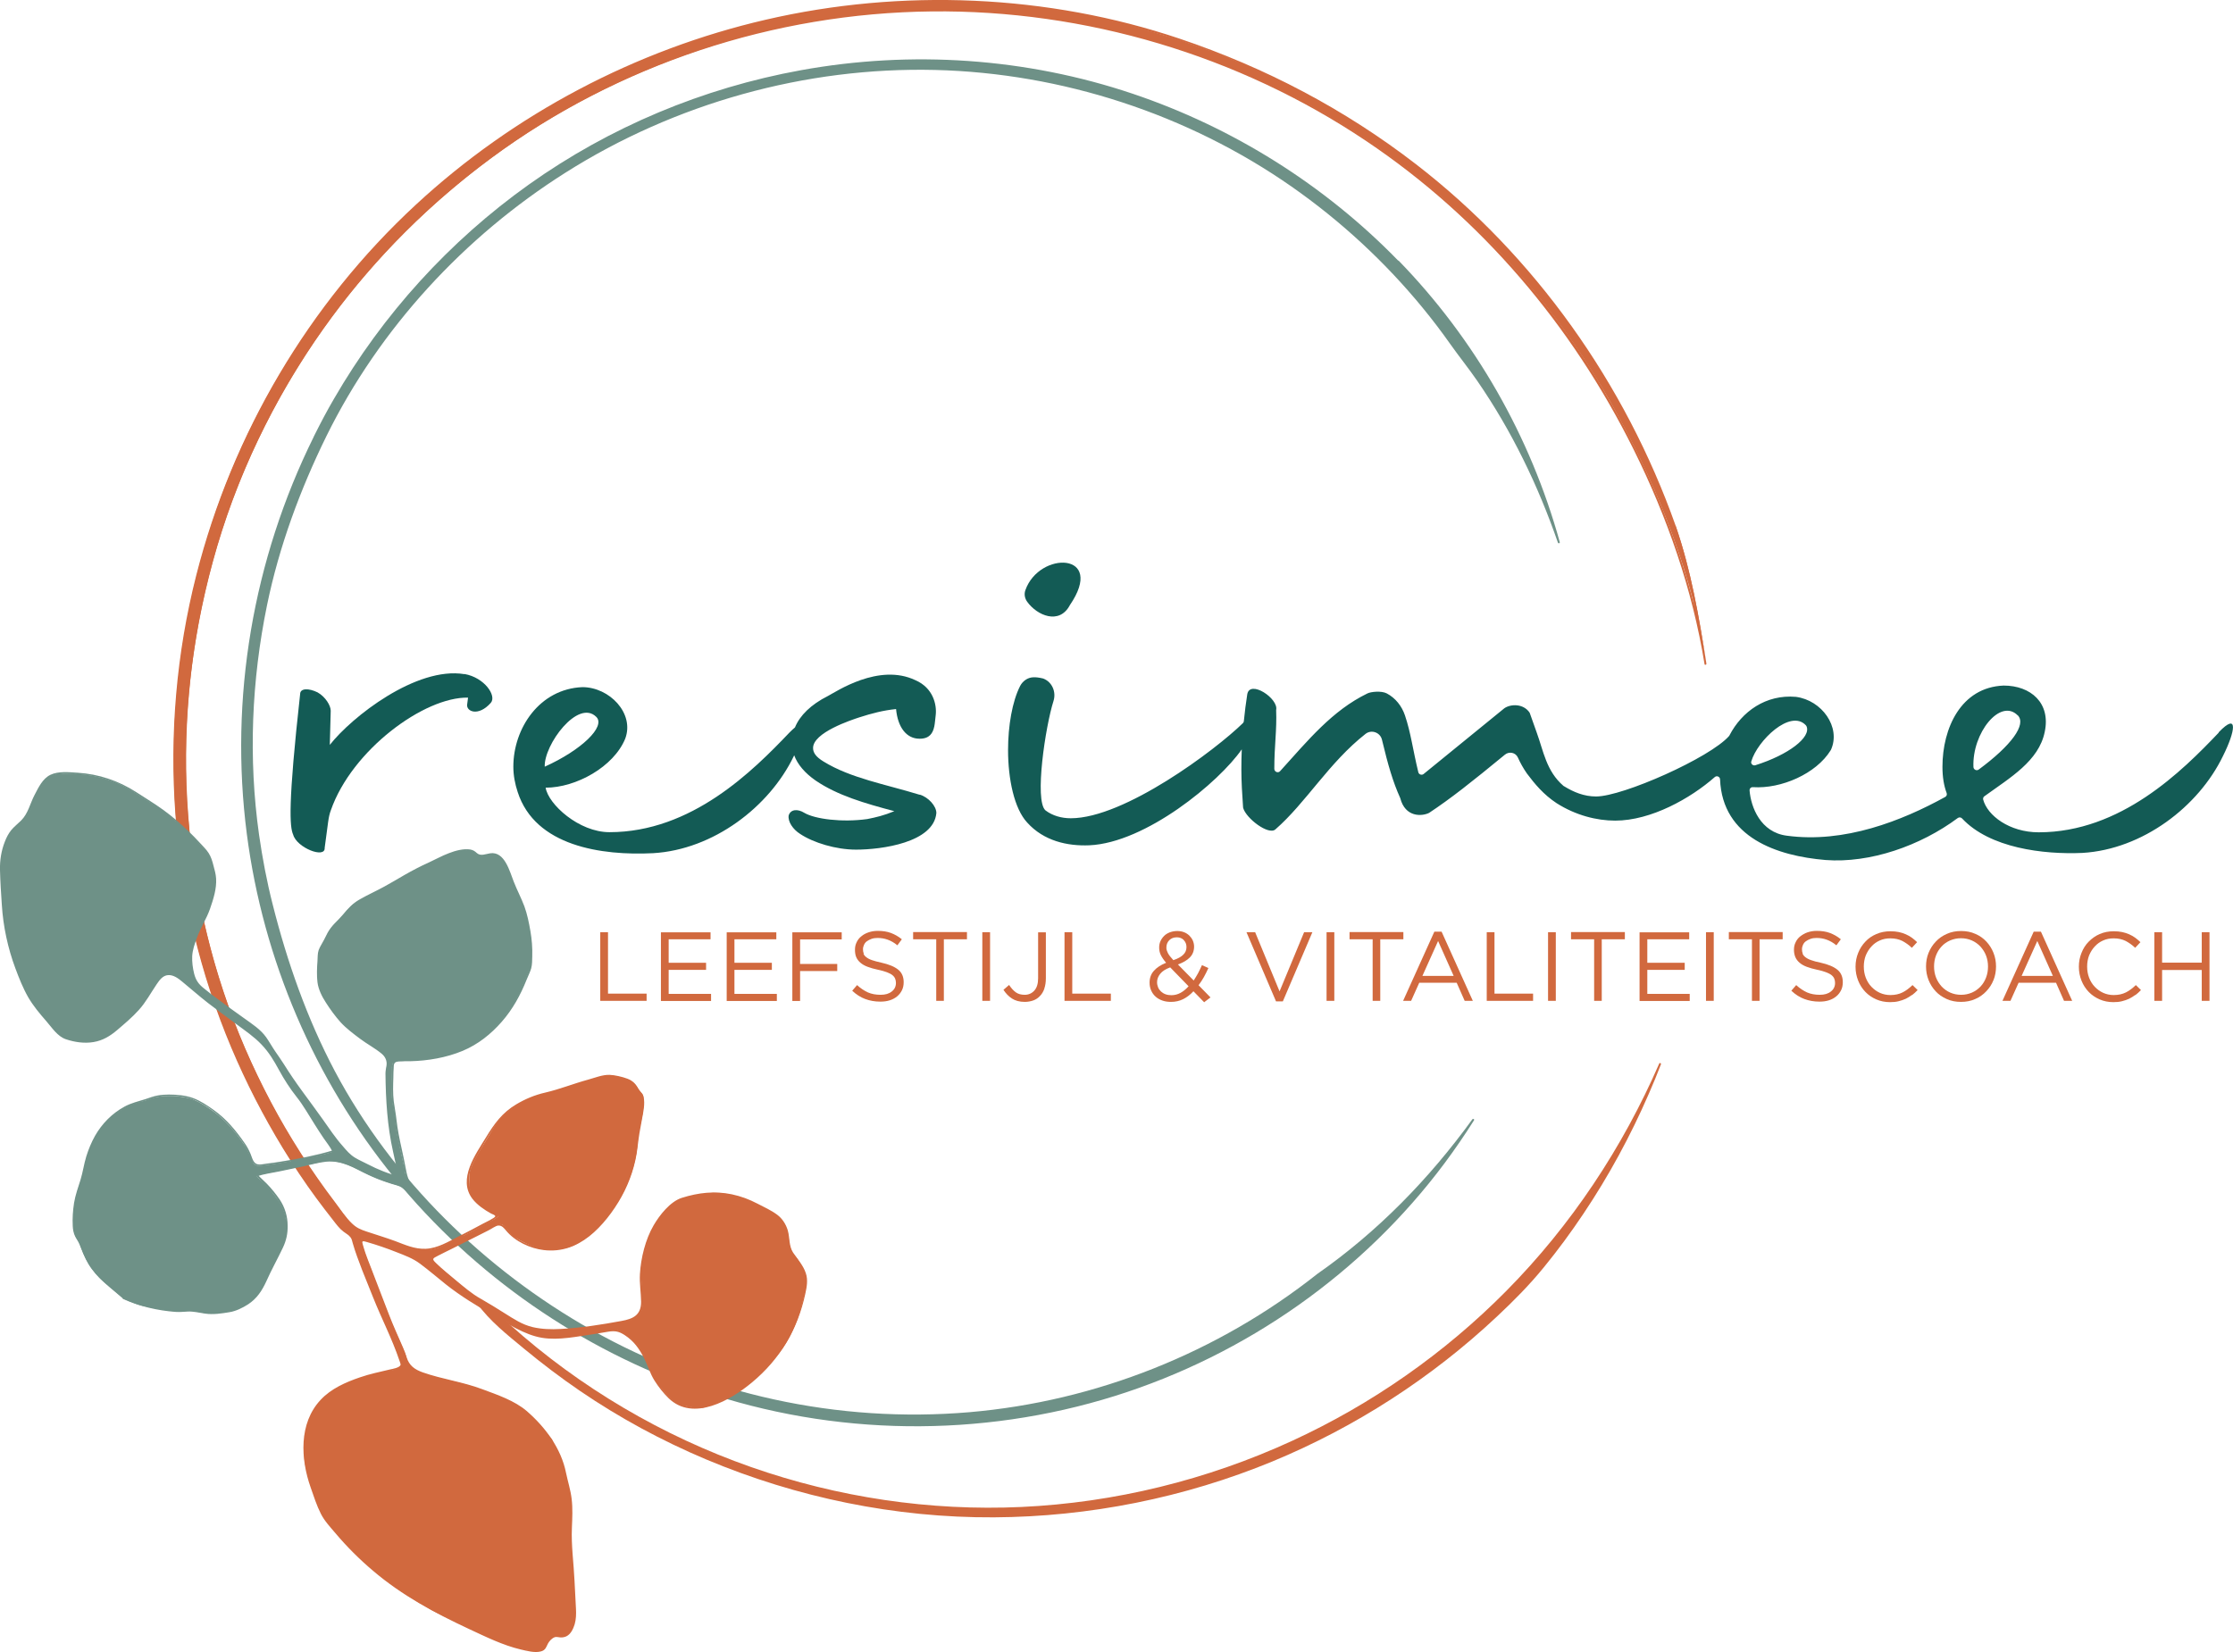
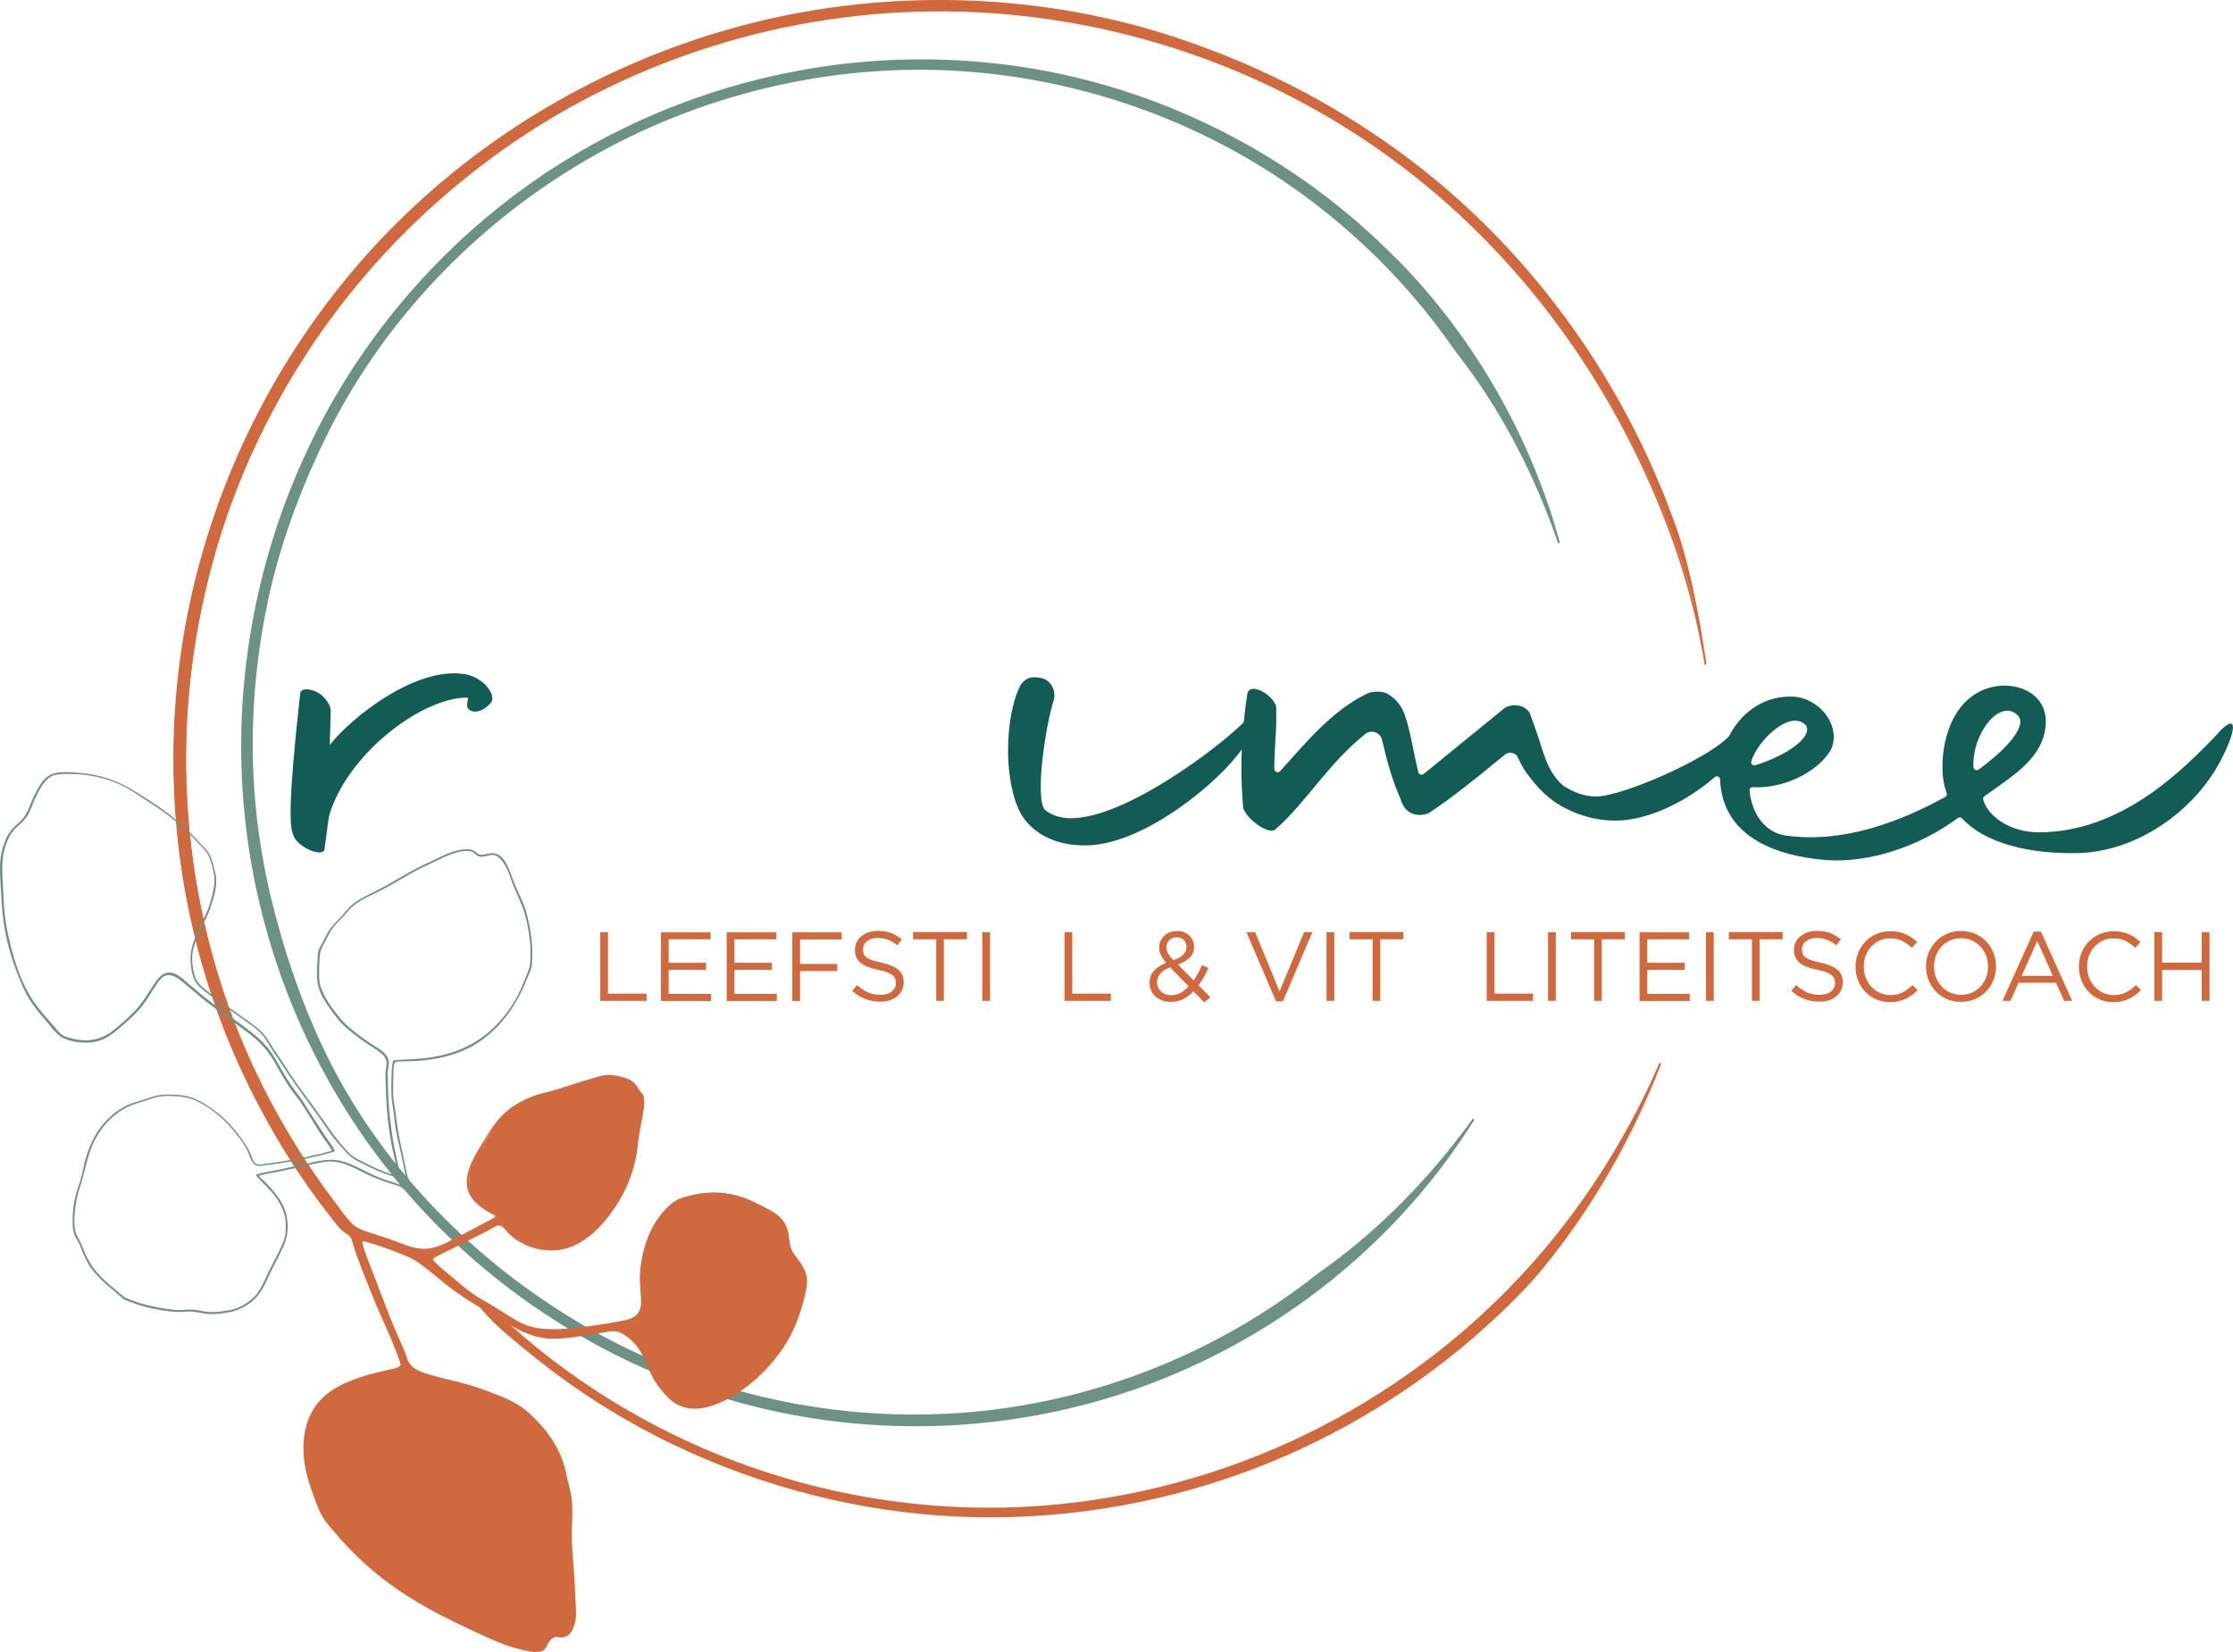
<svg xmlns="http://www.w3.org/2000/svg" id="Laag_1" data-name="Laag 1" viewBox="0 0 170.08 125.86">
  <defs>
    <style>
      .cls-1 {
        fill: #6e9187;
      }

      .cls-1, .cls-2, .cls-3 {
        stroke-width: 0px;
      }

      .cls-2 {
        fill: #135b55;
      }

      .cls-3 {
        fill: #d1693e;
      }
    </style>
  </defs>
  <path class="cls-1" d="M106.5,19.86c-5.61-5.77-12.6-10.15-20.23-12.72-8.11-2.73-16.85-3.32-25.27-1.79-7.45,1.35-14.55,4.32-20.72,8.71-6.04,4.3-11.13,9.9-14.84,16.32-.52.89-1,1.8-1.46,2.72,0,0,0,0,0,0l-.09.18s0,0,0,.01c-4.62,9.34-6.43,19.91-5.09,30.25,1.24,9.56,5.14,18.7,11.23,26.18,6.06,7.45,14.23,13.1,23.31,16.22,10.16,3.49,21.34,3.62,31.59.41,9.97-3.13,18.87-9.37,25.12-17.76.78-1.05,1.52-2.13,2.22-3.24.05-.08-.07-.15-.13-.07-3.28,4.53-7.22,8.57-11.8,11.77,0,0,0,0,0,0,0,0,0,0,0,0-7.58,6.01-16.87,9.71-26.51,10.54-10,.85-20.05-1.35-28.79-6.28-8.1-4.57-15.17-11.47-19.54-19.71-2.11-3.99-3.63-8.32-4.73-12.69-.45-1.76-.78-3.52-1.04-5.32-.82-5.81-.57-11.75.61-17.49.92-4.47,2.52-8.8,4.53-12.89,4.04-8.19,10.49-15.18,18.19-20.05,8.35-5.29,18.28-8.07,28.17-7.83,9.65.24,19.23,3.36,27.15,8.89,3.72,2.6,7.09,5.71,9.97,9.22.74.9,1.44,1.82,2.11,2.77.67.95,1.4,1.85,2.06,2.81,1.31,1.9,2.48,3.91,3.5,5.98,1.02,2.06,1.89,4.18,2.64,6.34.03.09.17.05.14-.04-2.22-8.05-6.46-15.47-12.29-21.46Z" />
  <path class="cls-3" d="M126.39,81c-2.8,6.44-6.72,12.36-11.67,17.36-4.69,4.74-10.24,8.62-16.3,11.41-6.47,2.98-13.51,4.71-20.62,5.04-6.98.32-14-.73-20.59-3.04-6.76-2.37-13.03-6.06-18.36-10.84-.55-.5-1.07-1.12-1.71-1.52-.23-.12-.47-.18-.73-.22-.06,0-.12.05-.08.11.98,1.35,2.29,2.38,3.57,3.44,1.38,1.14,2.8,2.22,4.28,3.23,3.02,2.06,6.24,3.8,9.61,5.22,6.93,2.91,14.39,4.45,21.91,4.41,7.26-.04,14.51-1.49,21.22-4.26,6.31-2.61,12.13-6.37,17.11-11.05,1.26-1.18,2.47-2.4,3.56-3.74,1.07-1.31,2.08-2.68,3.02-4.09,1.93-2.88,3.59-5.94,4.97-9.12.33-.75.64-1.5.93-2.26.03-.08-.1-.13-.13-.06Z" />
  <g>
    <path class="cls-3" d="M127.55,40.05c-2.35-6.69-5.89-12.93-10.39-18.37-1.66-2.06-3.52-3.96-5.44-5.78-.98-.89-1.96-1.78-3-2.59-1.01-.85-2.1-1.61-3.16-2.4-2.18-1.49-4.41-2.92-6.77-4.11l-.88-.46c-.29-.14-.6-.28-.9-.42l-1.79-.83-1.83-.75-.92-.37-.93-.33-1.86-.65-1.89-.56c-1.25-.4-2.54-.66-3.82-.97-2.56-.53-5.15-.96-7.77-1.15-5.23-.46-10.5-.13-15.63.8-13.68,2.59-26.25,10.14-34.77,20.91-4.27,5.36-7.58,11.46-9.68,17.92-.78,2.44-1.45,4.9-1.89,7.42-.5,2.5-.75,5.05-.92,7.58-.24,5.09.14,10.18,1.25,15.07,1.05,4.9,2.8,9.57,5.01,13.89,1.14,2.14,2.35,4.23,3.73,6.17.65.99,1.4,1.92,2.11,2.86.18.24.36.46.55.68l.82.61c.09.3.17.6.27.91.16.56.39,1.08.6,1.63l.16.41.24.61c.08.21.16.42.25.62.06.14.12.28.18.42l.16.42.09.21c.09.21.18.42.28.63.14.29.28.59.4.89.06.15.12.29.19.44.15.37.3.75.45,1.12l.24.62.19.47.02.04v.02s.04.09.05.14l.02.06c.01.07.03.14.05.23-.16.07-.29.12-.44.18-.14.06-.28.1-.44.13-.87.15-1.71.39-2.54.68-.85.31-1.66.68-2.33,1.24-1.15.94-1.61,2.33-1.7,3.9-.11,1.66.66,3.36,1.34,5.07.07.16.2.31.3.47,1.82,2.4,4.13,4.49,6.81,6.14.56.35,1.14.69,1.73.99,1.11.54,2.22,1.06,3.33,1.58,1.31.58,2.6,1.17,4,1.29.51.05.83-.04.95-.42.03-.1.08-.2.11-.3.08-.3.33-.43.72-.38.7.1.94-.21,1.14-.65.14-.31.2-.64.21-.98v-.19c0-.09,0-.18,0-.27,0-.06-.01-.12-.01-.19-.01-.11-.02-.22-.03-.33-.03-.32-.06-.65-.05-.97,0-.28-.01-.57-.03-.86-.01-.14-.02-.28-.03-.43-.06-.65-.13-1.3-.17-1.94v-.22c-.03-.46,0-.92.02-1.37.05-1.08.08-2.18-.27-3.21-.02-.06-.04-.12-.06-.18-.04-.15-.07-.31-.09-.46-.04-.26-.09-.51-.18-.76-.1-.27-.22-.54-.34-.81l-.09-.2c-.09-.2-.19-.4-.28-.6-.07-.16-.1-.36-.22-.48l-.16-.18-.33-.35c-.28-.29-.55-.6-.81-.9l-.15-.17c-.08-.09-.16-.17-.24-.25-.11-.1-.22-.21-.34-.3-.09-.07-.18-.13-.28-.2-.13-.08-.27-.15-.41-.21-.32-.13-.6-.35-.91-.47-.82-.34-1.67-.69-2.51-.96-1.17-.36-2.42-.56-3.61-.95l-.06-.02c-.54-.18-1-.46-1.18-1.01-.02-.06-.03-.12-.05-.19v-.06c-.04-.15-.1-.29-.17-.44l-.66-1.51c-.22-.49-.43-.99-.62-1.5-.38-.98-.78-1.92-1.11-2.9-.07-.21-.15-.42-.24-.63-.14-.34-.28-.69-.39-1.04-.11-.3-.18-.63-.27-.94.93.28,1.88.53,2.76.93.13.06.27.08.4.14.35.16.76.26,1.07.49.7.49,1.34,1.05,2.01,1.58.75.61,1.5,1.18,2.33,1.66.81.5,1.62.98,2.45,1.43.64.36,1.3.66,1.97.96.48.23.99.32,1.51.31.61,0,1.25-.09,1.85-.15.92-.1,1.81-.21,2.71-.4.3-.06.57-.02.8.13.59.36,1.14.74,1.48,1.38.24.44.49.89.66,1.37.21.6.53,1.1.92,1.58.46.55.92,1.15,1.69,1.28.54.1,1.09.29,1.62.12.7-.23,1.39-.55,2.02-.91.83-.47,1.61-1.01,2.27-1.75.56-.61,1.16-1.17,1.63-1.85.93-1.35,1.43-2.93,1.75-4.59.09-.49.05-.96-.15-1.34-.21-.39-.4-.8-.67-1.08-.3-.31-.43-.68-.47-1.18-.04-.32-.08-.66-.19-.93-.22-.56-.57-.93-1-1.15-.31-.18-.63-.33-.93-.51-.19-.11-.39-.22-.58-.3-.2-.1-.39-.19-.59-.27-.4-.16-.83-.25-1.27-.33-.47-.1-.97-.19-1.5-.11-.66.08-1.34.27-2.05.42-.11.02-.23.07-.33.14-.96.75-1.79,1.61-2.21,2.88-.13.38-.22.77-.31,1.15-.15.67-.33,1.33-.28,2.01.03.58.06,1.1.09,1.66.05.71-.23,1.18-.88,1.39-.11.04-.23.06-.34.08-.8.14-1.64.32-2.46.41-1.12.12-2.31.33-3.46.28-1-.03-2.01-.28-2.87-.9-.63-.43-1.31-.79-1.95-1.22-.29-.19-.62-.32-.9-.53-.55-.39-1.04-.83-1.55-1.25-.51-.42-1.02-.85-1.5-1.32-.06-.06-.11-.13-.19-.23.23-.13.44-.26.66-.36.79-.39,1.58-.79,2.39-1.19.62-.31,1.25-.64,1.93-.98.33-.16.47-.09.7.2.21.25.41.54.67.71.83.49,1.69.93,2.71.93.65,0,1.3-.04,1.92-.37.67-.37,1.3-.81,1.84-1.43.17-.2.31-.43.49-.62.5-.56.93-1.17,1.27-1.82.54-1.03.89-2.1,1.06-3.13.02-.14.04-.29.06-.44.06-.49.05-.95.18-1.45.19-.73.3-1.4.3-2.02,0-.29,0-.56-.23-.68l-.03-.02s-.03-.04-.05-.06l-.02-.03s-.03-.04-.04-.07l-.03-.07c-.23-.55-.71-.77-1.32-.86-.12-.02-.24-.04-.37-.07-.13-.03-.27-.07-.43-.1-.33.04-.79.12-1.1.21-.54.16-1.83.46-2.45.76-.61.29-1.13.3-1.58.43-.45.13-1.31.45-1.31.45-.06.04-.11.07-.14.09-.03.02-.05.03-.08.05-.02.02-.04.03-.06.04l-.03.02c-.12.07-.23.13-.33.19-.11.07-.21.13-.32.2-.1.07-.2.14-.3.21-.05.04-.1.08-.14.11-.1.08-.19.16-.28.24-.32.29-.6.63-.82,1.02-.43.76-.94,1.51-1.34,2.27-.04.07-.07.14-.11.22-.04.07-.07.14-.11.22-.02.06-.05.11-.07.17l-.03.06c-.06.14-.11.29-.13.44v.08c-.02.07-.03.14-.03.22v.14s-.01.36-.01.36v.14c.02.07.03.14.04.21.04.23.11.45.23.65l.04.06c.04.06.09.12.13.17.05.06.1.11.15.16.21.2.43.38.65.54.18.12.35.23.54.33l.19.09c.08.05.16.09.28.15-.13.09-.21.15-.29.21-1.34.75-2.69,1.47-4.1,2.11-.92.42-1.92.3-2.83-.08-.55-.23-1.12-.42-1.7-.61-.59-.19-1.16-.38-1.73-.57l-.57-.47c-.4-.45-.75-.94-1.11-1.42-.36-.48-.74-.95-1.08-1.44-.68-.99-1.38-1.97-2-3.01-1.29-2.04-2.41-4.2-3.43-6.41-2.68-5.84-4.29-12.22-4.81-18.73-.54-6.51.16-13.13,1.89-19.46,1.72-6.34,4.62-12.36,8.4-17.72,3.71-5.27,8.37-9.86,13.63-13.62,5.27-3.76,11.21-6.57,17.46-8.39,6.26-1.82,12.85-2.5,19.39-2.13,3.27.19,6.52.69,9.72,1.42,3.2.73,6.35,1.73,9.39,3.02,12.21,5.05,22.64,14.48,29,26.27,3.22,5.88,5.71,12.28,6.77,18.98-.56-3.56-1.17-7.13-2.35-10.53Z" />
    <path class="cls-3" d="M127.62,40.03c-3.82-10.78-10.7-20.52-19.77-27.52-5.44-4.2-11.49-7.37-17.99-9.56-10.05-3.39-21.21-3.84-31.53-1.45-9.91,2.29-19.2,7.19-26.66,14.1-8.16,7.55-13.98,17.45-16.72,28.22-3.03,11.9-2.1,24.7,2.67,36.01,1.12,2.65,2.43,5.2,3.93,7.66.79,1.29,1.63,2.56,2.53,3.78.42.57.85,1.13,1.29,1.69.25.32.48.64.8.88.13.1.29.19.41.3.19.19.2.24.28.55.2.71.47,1.4.73,2.09.27.69.55,1.38.83,2.07.64,1.61,1.45,3.16,2,4.8.01.03.11.28.09.34-.09.22-.61.3-.79.34-.78.19-1.55.34-2.32.61-1.08.37-2.19.86-2.98,1.71-1.68,1.79-1.52,4.52-.76,6.67.23.66.46,1.38.78,2.01.27.54.72,1.02,1.11,1.48.87,1.03,1.83,1.99,2.86,2.86,2.22,1.89,4.71,3.22,7.34,4.45,1.27.59,2.56,1.23,3.92,1.55.44.1,1.05.27,1.51.15.37-.09.4-.31.56-.61.1-.18.3-.41.52-.48.15-.05.38.04.55.02.11-.01.21-.03.32-.08.35-.17.53-.57.64-.92.11-.38.12-.78.1-1.17-.03-.71-.08-1.42-.11-2.13-.06-1.36-.26-2.69-.2-4.06.03-.73.07-1.47-.02-2.2-.08-.67-.29-1.32-.43-1.99-.37-1.85-1.57-3.46-2.97-4.68-.93-.81-2.27-1.26-3.4-1.68-1.48-.56-3.05-.76-4.53-1.28-.62-.22-1.04-.51-1.24-1.16-.08-.26-.17-.5-.28-.75-.37-.84-.75-1.68-1.08-2.54-.54-1.39-1.06-2.78-1.6-4.16-.13-.33-.24-.66-.34-1-.11-.39-.15-.45.29-.32.76.22,1.49.47,2.22.76.66.26,1.26.47,1.83.9.67.5,1.31,1.05,1.96,1.57,1.11.88,2.3,1.6,3.53,2.31,1.14.66,2.45,1.53,3.77,1.75,1.28.22,2.75-.11,4.03-.29.34-.05.67-.12,1.01-.17.55-.09.85-.02,1.29.27.68.45,1.08,1.01,1.45,1.73.29.57.46,1.18.8,1.72.3.48.68.96,1.08,1.35,1.88,1.81,4.73.14,6.35-1.21,2.14-1.78,3.48-4.05,4.06-6.76.11-.51.21-1.04.04-1.55-.2-.62-.63-1.06-.98-1.59-.32-.5-.24-1.13-.4-1.69-.14-.46-.41-.89-.8-1.18-.45-.34-1.01-.59-1.51-.85-.63-.33-1.25-.56-1.95-.71-1.3-.27-2.54-.13-3.81.27-.88.28-1.7,1.32-2.15,2.1-.62,1.06-.97,2.49-1.04,3.71-.04.7.08,1.4.09,2.11,0,1.01-.6,1.3-1.5,1.46-1.53.28-3.09.53-4.64.61-.7.04-1.42.02-2.11-.14-.81-.19-1.44-.62-2.13-1.05-.6-.38-1.21-.76-1.83-1.11-.7-.39-1.29-.91-1.91-1.42-.51-.43-1.03-.84-1.51-1.31-.32-.31-.25-.34.14-.54.34-.18.68-.34,1.02-.51.7-.35,1.4-.7,2.09-1.05.26-.13.51-.26.77-.39.19-.09.54-.35.73-.36.28-.02.45.21.6.39.68.82,1.83,1.36,2.88,1.48,1.31.15,2.43-.25,3.45-1.05.98-.77,1.85-1.92,2.45-3,.65-1.17,1.08-2.47,1.23-3.8.08-.73.2-1.42.34-2.14.1-.52.24-1.16.12-1.68-.06-.26-.24-.38-.38-.6-.24-.37-.42-.63-.86-.79-.37-.14-.96-.28-1.35-.29-.53-.02-1.11.22-1.62.36-1.11.3-2.16.73-3.28.99-.79.18-1.51.48-2.2.89-1.08.64-1.68,1.48-2.32,2.53-.77,1.26-2.17,3.17-1.03,4.67.36.47.92.85,1.43,1.13.09.05.3.1.31.2.02.12-.84.51-.94.57-.61.33-1.22.65-1.83.96-.79.4-1.61.91-2.51.95-.85.04-1.58-.3-2.35-.59-.71-.26-1.44-.48-2.16-.72-.45-.15-.77-.28-1.11-.61-.5-.47-.89-1.09-1.31-1.64-3.65-4.81-6.54-10.22-8.46-15.95-3.92-11.71-3.81-24.58.2-36.25,3.76-10.92,10.88-20.49,20.17-27.34C47.09,4.91,58.95,1,70.95.87c11.71-.13,23.4,3.35,33.12,9.88,8.78,5.89,15.67,14.05,20.36,23.5,2.56,5.16,4.48,10.65,5.4,16.35.01.09.16.05.14-.04-.57-3.56-1.17-7.12-2.35-10.53ZM122.13,29.67c-3.32-5.64-7.6-10.7-12.58-14.95-5-4.27-10.69-7.64-16.81-10.04-7.39-2.89-15.41-4.21-23.34-3.92-7.64.28-15.15,2.09-22.1,5.29-6.61,3.04-12.61,7.36-17.63,12.63-4.99,5.24-8.95,11.45-11.63,18.17-2.87,7.21-4.27,15.09-4.01,22.85.26,7.6,2.06,15.15,5.32,22.02,1.67,3.51,3.68,6.84,6.03,9.94.43.57.84,1.22,1.37,1.7.43.39.79.5,1.35.68.9.3,1.79.6,2.68.93.78.3,1.63.42,2.44.16.8-.26,1.57-.71,2.31-1.09.81-.42,1.68-.81,2.42-1.35.04-.03.05-.1,0-.13-1.17-.61-2.27-1.29-2.22-2.75.02-.57.22-1.04.49-1.53.45-.83.93-1.65,1.44-2.43.7-1.08,1.89-1.81,3.09-2.22.59-.2,1.2-.27,1.78-.46.67-.22,1.31-.5,2-.68.56-.15,1.18-.4,1.77-.42.39-.02.91.11,1.29.22.5.15.67.38.94.79.33.49.4.91.34,1.5-.09.88-.33,1.73-.42,2.62-.18,1.87-.9,3.74-2.09,5.2-1.19,1.46-2.46,2.78-4.49,2.74-.98-.02-2.24-.45-2.95-1.16-.4-.4-.53-.91-1.15-.67-.82.31-1.61.82-2.39,1.21-.87.44-1.76.85-2.61,1.33-.05.03-.04.08-.01.11.4.51.94.92,1.43,1.33.51.43,1.02.87,1.56,1.28.55.41,1.17.73,1.75,1.09.63.39,1.24.83,1.9,1.17,1.09.57,2.33.64,3.53.56,1.38-.1,2.76-.29,4.11-.54.85-.16,1.82-.28,1.93-1.31.07-.61-.05-1.27-.08-1.89-.04-.84.16-1.65.36-2.46.34-1.37,1.01-2.55,2.14-3.42.59-.46,1.46-.58,2.19-.71.87-.15,1.7-.03,2.55.18.7.18,1.33.51,1.96.86.65.36,1.3.64,1.64,1.35.27.56.18,1.19.4,1.76.2.52.66.91.91,1.42.68,1.35-.12,3.36-.71,4.66-.62,1.37-1.62,2.49-2.69,3.53-1,.99-2.41,1.85-3.76,2.26-.74.23-1.78.1-2.45-.31-.59-.37-1.1-1.07-1.46-1.64-.65-1.05-.84-2.34-1.84-3.16-.33-.28-.74-.61-1.17-.68-.54-.09-1.16.15-1.7.22-.87.12-1.74.23-2.62.3-1.02.08-1.84-.11-2.77-.54-1.48-.69-2.92-1.53-4.29-2.41-1.37-.88-2.51-2.07-3.87-2.95-.57-.37-1.27-.57-1.9-.81-.77-.3-1.56-.52-2.35-.75-.05-.02-.1.04-.09.09.69,2.42,1.67,4.82,2.68,7.13.26.6.59,1.21.77,1.84.2.72.61,1.08,1.32,1.32,1.31.44,2.68.62,3.99,1.08.72.25,1.45.52,2.14.84.68.31,1.39.65,1.94,1.17.55.52,1.11,1.12,1.58,1.71.3.38.47.9.67,1.34.31.66.44,1.25.61,1.95.17.71.35,1.36.37,2.1.03.77-.05,1.53-.06,2.3,0,1.23.22,2.46.24,3.69.02.96.4,2.49-.23,3.34-.45.61-.94.15-1.46.43-.49.26-.22.92-.94,1.03-.63.1-1.43-.18-2.03-.37-.77-.25-1.52-.58-2.26-.92-1.31-.6-2.65-1.19-3.91-1.89-2.36-1.31-4.53-2.98-6.37-4.95-.55-.59-1.08-1.2-1.55-1.84-.47-.64-.72-1.49-1-2.23-.56-1.53-.83-3.05-.43-4.66.36-1.48,1.3-2.53,2.65-3.21.72-.36,1.49-.62,2.26-.84.77-.21,1.54-.32,2.28-.63.04-.02.06-.05.05-.09-.57-2.22-1.75-4.28-2.59-6.41-.16-.41-.32-.82-.48-1.23-.16-.4-.32-.81-.45-1.22-.1-.3-.14-.8-.33-1.05-.2-.28-.64-.43-.88-.69-.73-.75-1.35-1.72-1.96-2.57-4.75-6.57-8-14.15-9.59-22.09-1.69-8.41-1.37-17.26.83-25.54,2.04-7.66,5.6-14.82,10.51-21.05,4.29-5.44,9.56-10.06,15.48-13.64,5.98-3.61,12.63-6.2,19.51-7.45,8.49-1.55,17.13-1.18,25.5.9,3.08.77,6.13,1.83,9.02,3.12,5.96,2.64,11.42,6.24,16.24,10.63,5.8,5.28,10.5,11.81,13.8,18.92.81,1.75,1.54,3.54,2.18,5.36.69,2.01,1.19,4.07,1.6,6.15-1.46-5.82-3.91-11.39-6.95-16.55Z" />
-     <path class="cls-1" d="M39.93,69.27c-.08-.28-.22-.54-.33-.81-.19-.5-.46-.98-.64-1.49-.17-.61-.43-1.18-.94-1.69-.19-.19-.42-.27-.81-.18-.13.03-.17.04-.31.07-.3.07-.53.03-.66-.13-.24-.29-.63-.29-1.11-.22-.34.05-.65.14-.95.25-.05.02-.1.04-.16.06-.07.03-.15.07-.24.1-.05.02-.1.05-.16.07-.09.04-.18.09-.27.13-.27.13-.54.27-.81.39-.25.11-.49.22-.73.35-.12.06-.24.12-.36.19-.53.29-1.05.6-1.58.91l-.18.1c-.37.21-.75.41-1.13.61-.49.26-1,.48-1.46.78-.49.32-.72.69-1.09,1.11-.1.11-.21.21-.31.31-.18.17-.36.34-.49.53-.14.21-.26.43-.37.66l-.08.17c-.09.17-.17.35-.25.52-.07.14-.19.28-.21.42l-.02.21-.04.41c-.04.35-.02.69-.04,1.03v.2c0,.1,0,.2.01.29,0,.13.03.26.05.38.02.09.04.19.08.28.04.12.09.24.16.36.15.25.25.54.42.77.47.61.85,1.28,1.44,1.77.8.7,1.66,1.28,2.54,1.86l.04.03c.38.27.64.59.55,1.09-.01.05-.02.11-.04.16v.05c-.04.12-.04.25-.04.38l.04,1.38c0,.47.04.93.09,1.39.1.89.17,1.82.36,2.71.04.2.08.39.13.59.08.33.16.65.22.99.05.3.12.58.18.88-.91-.22-1.75-.56-2.58-1.02-.12-.07-.26-.1-.38-.17-.34-.19-.7-.36-.95-.63-.56-.62-1.14-1.25-1.59-1.97-.52-.8-1.13-1.54-1.67-2.33-.56-.77-1.14-1.55-1.64-2.38-.39-.64-.87-1.23-1.25-1.89-.28-.48-.66-.86-1.11-1.17-.54-.38-1.05-.75-1.59-1.14-.8-.58-1.62-1.18-2.39-1.8-.26-.21-.43-.48-.51-.8-.22-.79-.3-1.6-.04-2.37.18-.53.35-1.07.62-1.54.33-.58.59-1.19.76-1.82.2-.74.42-1.46.21-2.25-.16-.56-.25-1.17-.65-1.61-.52-.58-1.05-1.15-1.63-1.68-.76-.69-1.56-1.36-2.43-1.88-.75-.44-1.46-1-2.24-1.38-1.57-.76-3.22-1.01-4.9-.89-.5.03-.94.27-1.24.76-.31.5-.65,1.03-.83,1.62-.2.66-.54,1.08-.97,1.45-.29.24-.58.53-.77.89-.4.75-.6,1.65-.59,2.61.04.71.07,1.41.11,2.12.01.44.04.88.09,1.31.06.43.13.87.21,1.3.18.86.38,1.71.68,2.53.33.9.69,1.82,1.17,2.59.61.96,1.41,1.77,2.12,2.6.11.13.25.24.38.29,1.31.48,2.59.49,3.67-.33.33-.25.63-.53.94-.82.54-.49,1.11-.94,1.51-1.6.32-.53.69-1.03,1.03-1.53.43-.64.98-.72,1.63-.28.11.07.21.16.31.25.73.61,1.41,1.22,2.17,1.78,1.02.77,2.01,1.48,3.01,2.23.85.66,1.53,1.46,2.04,2.43.36.71.79,1.37,1.25,2.02.2.3.46.56.64.86.33.59.73,1.15,1.09,1.72.36.57.73,1.14,1.13,1.69.05.07.08.16.14.27-.25.08-.49.16-.72.21-.88.2-1.77.39-2.67.55-.72.13-1.44.24-2.17.32-.38.04-.52-.11-.69-.53-.16-.38-.31-.78-.56-1.1-.68-.99-1.46-1.91-2.44-2.59-.63-.44-1.3-.87-2.05-.99-.82-.13-1.65-.17-2.43.04-.26.07-.49.2-.75.25-.74.16-1.42.46-2.03.91-.98.71-1.67,1.69-2.12,2.93-.06.18-.12.36-.18.55-.18.63-.27,1.33-.49,1.92-.32.87-.51,1.79-.5,2.83,0,.48-.02.94.32,1.41l.04.07s.05.09.08.14l.03.08.06.16c.02.05.04.1.05.16.42,1.17,1.08,2.14,2.04,2.86.19.15.37.3.56.47.19.17.4.35.63.55h-.02c.47.21,1.07.48,1.5.56.74.16,2.43.52,3.16.41.74-.11,1.38.17,1.94.17.56,0,1.68-.17,1.72-.19.03-.01.05-.03.08-.04.02-.01.04-.02.07-.03h.03c.12-.06.24-.11.36-.16.12-.05.23-.11.34-.17.11-.06.22-.13.32-.2.05-.04.1-.07.15-.11.1-.08.19-.16.28-.24.31-.3.57-.66.76-1.11.37-.86.81-1.65,1.22-2.49.04-.08.07-.15.11-.23.04-.08.07-.16.11-.24.02-.06.05-.12.08-.18l.03-.07c.06-.16.11-.32.13-.49v-.08c.02-.08.02-.17.03-.25v-.17s0-.08,0-.08c0-.08,0-.16,0-.25v-.08s-.02-.16-.02-.16c0-.08-.02-.16-.03-.24-.04-.27-.12-.54-.24-.8l-.04-.08c-.04-.08-.08-.16-.12-.24-.05-.08-.1-.16-.15-.24-.21-.29-.42-.57-.65-.84-.17-.2-.35-.39-.55-.57l-.2-.18c-.09-.07-.15-.16-.27-.29.15-.05.24-.09.34-.1,1.54-.28,3.09-.63,4.61-.95,1.01-.21,1.91.13,2.8.58.53.28,1.06.52,1.6.74.54.21,1.11.38,1.66.54.12.1.53.52.66.33.02-.03.03-.08.04-.14,0-.09-.03-.17-.06-.26-.13-.37-.36-.87-.36-1.27-.13-.5-.22-1.02-.34-1.52l-.08-.38-.12-.56c-.04-.19-.08-.37-.11-.56-.02-.13-.03-.26-.05-.39l-.04-.39-.02-.2c-.02-.19-.05-.39-.09-.58-.05-.27-.09-.53-.11-.8,0-.14-.01-.27-.02-.41,0-.34,0-.68,0-1.02,0,0,.02-.55.02-.55v-.41s.02-.03.02-.04c0-.04,0-.08.02-.12v-.04c.03-.06.04-.12.06-.2.15-.02.3-.04.45-.06.15-.02.29-.04.43-.04.82.01,1.63-.07,2.45-.23.83-.16,1.64-.4,2.42-.8,1.31-.67,2.26-1.69,3.06-2.74.81-1.09,1.15-2.22,1.6-3.26.04-.1.03-.19.04-.29.15-1.55-.11-2.87-.49-4.19Z" />
    <path class="cls-1" d="M31.29,90.73c.08-.19.03-.36-.04-.54-.11-.29-.23-.58-.29-.89-.12-.62-.24-1.24-.38-1.85-.16-.71-.3-1.41-.38-2.13-.05-.48-.15-.95-.21-1.43-.07-.59-.05-1.19-.03-1.78,0-.27.01-.55.03-.82,0-.14.01-.28.14-.36s.39-.06.53-.07c.19-.02.39,0,.58-.01,1.35-.03,2.75-.27,4-.79,1.17-.49,2.15-1.27,2.98-2.22s1.42-2.02,1.89-3.2c.11-.28.27-.58.35-.87s.07-.62.08-.91c.02-.64-.03-1.29-.14-1.92s-.24-1.29-.46-1.89c-.24-.64-.56-1.24-.81-1.88-.31-.78-.69-2.33-1.8-2.16-.34.05-.72.24-1.01-.02-.15-.14-.28-.23-.5-.27-.53-.08-1.14.09-1.63.28-.53.2-1.03.48-1.55.72-.63.28-1.23.6-1.83.94-.51.29-1.01.6-1.53.88-.62.34-1.27.63-1.88.98-.53.3-.89.69-1.27,1.15s-.86.83-1.17,1.38c-.1.19-.19.38-.29.57-.12.24-.31.51-.4.77s-.07.57-.09.84c-.04.52-.06,1.08,0,1.6.07.55.34,1.09.64,1.55.33.52.71,1.04,1.12,1.5.44.48.98.88,1.5,1.27s1.11.7,1.61,1.11c.28.23.44.53.39.91-.03.21-.08.4-.08.62.02,1.99.14,4.01.58,5.96.15.66.29,1.32.42,1.98l.09-.09c-.86-.21-1.67-.54-2.46-.95-.32-.17-.64-.3-.95-.49-.38-.23-.65-.55-.93-.88-.57-.64-1.03-1.34-1.52-2.03s-1.03-1.42-1.55-2.13-.97-1.37-1.42-2.09c-.21-.34-.45-.66-.67-.99-.24-.35-.44-.72-.68-1.06-.44-.61-1.06-1-1.67-1.44-.69-.49-1.37-.98-2.05-1.49-.35-.26-.69-.52-1.03-.8-.39-.31-.6-.6-.73-1.1-.11-.44-.17-.9-.15-1.35.03-.48.19-.93.35-1.37.28-.78.74-1.46,1.01-2.24.25-.72.51-1.53.46-2.3-.02-.35-.12-.68-.21-1.02-.08-.32-.18-.64-.36-.92s-.43-.52-.66-.77c-.29-.32-.59-.62-.9-.92-.59-.56-1.21-1.1-1.87-1.58s-1.39-.92-2.08-1.37c-1.35-.87-2.86-1.38-4.47-1.48-.65-.04-1.47-.13-2.07.16s-.91.97-1.2,1.52c-.36.68-.48,1.41-1.04,1.97-.25.25-.53.46-.75.73-.21.26-.36.56-.48.87-.27.68-.39,1.43-.37,2.16.02.88.08,1.77.14,2.66.1,1.64.46,3.3,1.03,4.83.28.75.58,1.51.98,2.21.38.65.87,1.24,1.37,1.81.44.5.85,1.17,1.51,1.39s1.39.33,2.1.21,1.26-.46,1.79-.91c.56-.48,1.16-.98,1.65-1.53.53-.58.92-1.31,1.36-1.96.22-.32.46-.67.87-.7s.78.25,1.08.5c.66.54,1.3,1.11,1.97,1.63s1.41,1.05,2.12,1.58,1.37.97,1.95,1.58.95,1.24,1.33,1.94.84,1.42,1.35,2.06.94,1.42,1.39,2.12c.21.34.43.67.65,1s.51.67.69,1.05l.04-.11c-1.3.39-2.65.65-3.99.86-.35.06-.71.11-1.06.15-.25.03-.64.15-.86-.02-.21-.16-.28-.49-.38-.73-.13-.3-.27-.57-.46-.83-.66-.95-1.4-1.84-2.35-2.51-.48-.34-.98-.68-1.53-.89-.58-.22-1.25-.28-1.87-.28-.29,0-.58.02-.86.07-.33.06-.63.18-.94.28-.54.17-1.07.29-1.57.56-.95.51-1.73,1.3-2.26,2.23-.28.5-.5,1.03-.67,1.58-.18.59-.26,1.2-.44,1.78s-.39,1.15-.49,1.76c-.09.58-.13,1.17-.1,1.75.01.27.06.54.18.79.1.21.24.38.33.6.21.52.4,1.04.69,1.52.66,1.08,1.7,1.81,2.64,2.63l.05-.12h-.02c-.06,0-.11.1-.04.14,1.26.57,2.64.89,4.02.99.31.02.6-.01.91-.03.45-.02.89.1,1.33.16.61.09,1.25-.01,1.85-.11.5-.08,1-.33,1.42-.6.67-.44,1.06-1.04,1.39-1.76.39-.88.86-1.71,1.27-2.58.25-.54.36-1.05.35-1.64,0-.72-.21-1.41-.61-2.01-.29-.42-.61-.82-.97-1.19-.23-.24-.49-.45-.71-.7l-.03.12c.54-.17,1.1-.25,1.66-.36.6-.12,1.21-.25,1.81-.38s1.21-.31,1.81-.37c.55-.05,1.09.06,1.61.26s1.03.5,1.55.74c.46.22.94.41,1.42.57.26.09.52.17.78.24.22.07.34.13.51.27.14.12.37.32.54.15.07-.07-.04-.17-.1-.1-.12.12-.4-.21-.48-.27-.14-.1-.27-.13-.43-.18-.52-.16-1.04-.32-1.54-.53-.95-.39-1.83-1-2.84-1.22s-2.01.12-2.99.33c-.58.12-1.16.25-1.75.37-.53.11-1.08.18-1.59.34-.05.02-.07.08-.03.12.48.54,1.01.99,1.44,1.57s.75,1.23.79,1.99c.03.54,0,1.07-.22,1.57-.33.77-.76,1.51-1.12,2.26s-.63,1.51-1.3,2.05c-.42.34-1,.68-1.54.77s-1.17.2-1.74.15c-.33-.03-.66-.12-.99-.16-.37-.05-.72.01-1.08.02-.72,0-1.45-.14-2.15-.29-.76-.15-1.45-.37-2.17-.7l-.04.14h.02c.06,0,.1-.08.05-.13-.82-.72-1.77-1.37-2.4-2.28-.32-.46-.58-.96-.77-1.49-.12-.33-.28-.6-.44-.91-.28-.54-.21-1.29-.16-1.88.05-.63.19-1.26.39-1.86.38-1.14.53-2.34,1.06-3.43.49-1,1.23-1.87,2.19-2.45.52-.31,1.08-.49,1.66-.65.28-.07.54-.2.82-.27.37-.09.75-.12,1.12-.11.68,0,1.38.08,2.01.37.55.26,1.08.61,1.55.99s.86.77,1.23,1.22.79.96,1.07,1.5c.18.35.3,1.02.7,1.2.2.09.45.03.66,0,.33-.04.66-.08.98-.13,1.44-.22,2.9-.49,4.29-.91.05-.01.06-.06.04-.11-.16-.34-.41-.64-.62-.95-.25-.36-.48-.73-.72-1.1-.22-.34-.44-.67-.65-1s-.39-.67-.63-.98c-.52-.66-1-1.36-1.41-2.1-.36-.65-.71-1.28-1.2-1.84s-1.08-1.02-1.69-1.47c-.7-.52-1.41-1.03-2.11-1.55s-1.4-1.1-2.08-1.68c-.43-.36-.91-.88-1.52-.86s-.9.58-1.2,1.01c-.45.65-.83,1.36-1.39,1.92s-1.15,1.11-1.77,1.58-1.38.68-2.17.64c-.38-.02-.76-.1-1.13-.21-.23-.07-.43-.14-.6-.31-.16-.15-.29-.33-.43-.49-.54-.61-1.09-1.21-1.56-1.89-.93-1.34-1.48-3-1.85-4.57-.2-.84-.37-1.7-.43-2.57s-.09-1.68-.13-2.52,0-1.63.29-2.41c.14-.39.33-.76.6-1.07.23-.25.51-.45.74-.71.49-.53.61-1.17.92-1.8s.73-1.5,1.51-1.67c.37-.08.79-.07,1.17-.06.46,0,.92.04,1.37.11.85.13,1.68.38,2.45.74.73.34,1.38.83,2.06,1.26.73.46,1.42.94,2.08,1.5s1.22,1.11,1.78,1.71c.26.28.56.56.73.91s.25.73.35,1.1c.22.85.01,1.65-.23,2.48s-.66,1.44-.97,2.18-.58,1.52-.52,2.33c.04.64.16,1.4.65,1.86.58.54,1.26.99,1.9,1.46.68.5,1.37,1,2.07,1.49.31.22.59.45.84.74.28.33.48.73.72,1.09.47.7.92,1.4,1.39,2.1.94,1.39,1.98,2.7,2.91,4.09.42.63.93,1.2,1.44,1.75.48.52,1.23.8,1.86,1.11.68.34,1.39.6,2.13.78.06.01.1-.04.09-.09-.21-1.03-.47-2.06-.63-3.1-.17-1.13-.3-2.29-.33-3.43-.01-.43-.02-.86-.03-1.29,0-.27.06-.52.08-.78.03-.33-.11-.62-.34-.84-.29-.29-.68-.49-1.02-.72-.48-.32-.95-.66-1.39-1.02-.42-.34-.8-.7-1.13-1.13-.3-.4-.64-.81-.88-1.26-.26-.48-.49-.93-.53-1.48-.03-.37-.01-.75,0-1.12,0-.28.04-.55.06-.83.04-.4.31-.78.49-1.14.19-.39.39-.78.69-1.09.34-.35.66-.68.97-1.05.68-.8,1.76-1.17,2.67-1.65.86-.46,1.68-.98,2.55-1.44.45-.24.92-.43,1.37-.66.43-.21.86-.43,1.31-.58s1.05-.33,1.51-.17c.19.06.28.24.45.32.14.07.3.07.45.05.21-.03.41-.11.62-.12.33-.02.53.15.73.39.33.4.54.86.7,1.36.32,1,.87,1.9,1.13,2.92s.42,2.05.38,3.1c-.01.29-.01.61-.1.89-.07.22-.18.43-.26.65-.19.48-.39.96-.62,1.42-.47.91-1.12,1.74-1.85,2.45-1.6,1.57-3.75,2.24-5.95,2.36-.55.03-1.07.05-1.62.11-.03,0-.06.02-.07.05-.1.37-.09.73-.11,1.11-.03.83-.04,1.64.11,2.46.1.57.13,1.16.23,1.73.08.45.19.9.29,1.35.12.54.27,1.08.35,1.62.03.23.08.45.16.67s.32.63.22.87c-.04.09.09.16.13.07Z" />
  </g>
  <path class="cls-2" d="M35.37,51.36c-3.66-.6-8.58,3.26-10.25,5.39l.07-2.6c0-.4-.4-1.06-1-1.4-.67-.33-1.33-.33-1.33.13-.93,8.39-.8,10.12-.53,10.71.27,1,2.46,1.86,2.4,1,.27-1.93.27-2.33.47-2.86,1.6-4.59,7.12-8.65,10.45-8.58l-.07.53c-.07.53.86.93,1.8-.13.47-.53-.47-1.93-2-2.2Z" />
-   <path class="cls-2" d="M70.05,60.55c-2.6-.8-5.26-1.26-7.32-2.53-.61-.37-.79-.69-.8-1-.06-1.21,2.99-2.19,3.5-2.36.99-.32,1.85-.54,2.82-.64.13,1.4.8,2.27,1.8,2.26.74,0,1-.41,1.11-.93.05-.21.07-.58.11-.87.09-.77-.18-2.07-1.55-2.66-2.79-1.33-6.05.89-6.65,1.2-1.3.65-2.15,1.49-2.52,2.4-.12.1-.26.23-.42.39-2.79,2.93-7.45,7.59-13.71,7.59-2.33,0-4.66-2.13-4.86-3.39,2.33,0,5.19-1.6,6.06-3.73.73-1.93-1.2-3.93-3.26-3.93-3.26.13-5.26,3.13-5.26,6.06,0,.67.13,1.33.33,1.93,1.33,4.13,6.39,4.86,10.32,4.66,4.59-.27,8.85-3.53,10.71-7.39.01-.02.02-.05.03-.07.26.71.83,1.37,1.64,1.93,1.66,1.13,3.73,1.73,5.99,2.33-.8.33-1.4.47-2.06.6-1.93.27-3.99,0-4.79-.47-.53-.33-1.06-.27-1.2.2-.07.47.33,1.06.87,1.4,1,.67,2.73,1.2,4.26,1.2,1.93,0,5.92-.53,6.12-2.79,0-.53-.6-1.2-1.26-1.4ZM45.42,54.62c.73.73-1.13,2.53-3.93,3.79-.07-1.66,2.53-5.19,3.93-3.79Z" />
  <path class="cls-2" d="M168.99,55.82c-2.79,2.93-7.45,7.59-13.71,7.59-2.23,0-3.91-1.28-4.23-2.5-.02-.1.02-.2.1-.25,1.96-1.42,4.14-2.68,4.59-4.9.47-2.2-1.06-3.53-3.13-3.53-3.26.13-4.66,3.26-4.66,6.19,0,.78.11,1.44.32,2,.04.11,0,.23-.1.29-3.31,1.83-7.69,3.55-12.06,2.96-2.03-.25-2.75-2.2-2.85-3.44-.01-.16.1-.27.26-.26,2.15.14,4.81-1.02,5.91-2.8,0-.02.02-.03.03-.05.77-1.72-.69-3.77-2.67-4.03-2.29-.2-4.12,1.12-5.06,2.93,0,.02-.02.03-.03.05-1.45,1.66-8.1,4.61-10.13,4.61-.92,0-1.71-.33-2.44-.78-.02,0-.03-.02-.05-.03-1.31-1.13-1.52-2.66-2.03-4.05-.17-.46-.53-1.51-.54-1.52-.48-.72-1.46-.67-1.93-.34l-6.15,5.01c-.14.11-.35.04-.4-.13-.43-1.78-.57-3.01-1.02-4.34-.24-.71-.72-1.32-1.38-1.67-.42-.22-1.22-.13-1.48,0-2.69,1.31-4.51,3.56-6.65,5.92-.15.17-.43.06-.44-.17,0-1.81.2-2.93.14-4.49.2-.87-2-2.33-2.2-1.2-.1.64-.19,1.33-.26,2.04,0,.06-.03.11-.07.16-2.09,2.05-9.03,7.25-13.11,7.25-.73,0-1.4-.2-1.93-.6-.86-.75,0-6.42.61-8.33.22-.69-.1-1.45-.77-1.71-.01,0-.02,0-.03-.01-.29-.07-.53-.1-.73-.09-.43.01-.81.28-1.01.66-.6,1.18-.92,3.03-.92,4.89,0,2.2.47,4.46,1.46,5.52,1.26,1.4,3.06,1.8,4.73,1.73,4.3-.19,9.88-4.81,11.61-7.31-.02.49-.03,1-.03,1.52,0,.92.06,1.91.13,2.89,0,.02,0,.04.01.06.23.8,1.93,2.09,2.45,1.63,2.33-2.03,4.08-5.09,6.87-7.28.45-.35,1.12-.11,1.25.45.46,1.92.83,3.2,1.39,4.44.38,1.49,1.66,1.4,2.2,1.13,0,0,0,0,0,0,1.66-1.1,3.2-2.32,5.78-4.44.32-.26.81-.16.98.22.18.4.41.82.69,1.22.6.8,1.26,1.6,2.26,2.26,1.46.93,3.06,1.33,4.46,1.33,2.74,0,5.75-1.7,7.59-3.32.15-.13.39-.03.4.17.18,4.46,4.36,5.84,8.03,6.15,3.39.26,7.23-1.08,10.08-3.2.1-.07.23-.06.32.03,2.11,2.26,6.18,2.76,9.17,2.63,4.59-.27,8.85-3.53,10.71-7.39.93-1.86,1.2-3.39-.33-1.8ZM137.6,55.34c.35.83-1.36,2.16-3.9,2.96-.18.06-.37-.11-.31-.29.46-1.58,2.97-4.01,4.15-2.76.02.03.05.06.06.09ZM153.68,54.49c.7.7-.49,2.31-2.97,4.14-.16.12-.39,0-.4-.19-.11-2.6,2.05-5.27,3.37-3.94Z" />
  <g>
    <path class="cls-3" d="M45.72,71.02h.59v4.68h2.94v.55h-3.53v-5.23Z" />
    <path class="cls-3" d="M54.12,71.56h-3.19v1.79h2.85v.54h-2.85v1.83h3.23v.54h-3.82v-5.23h3.78v.54Z" />
    <path class="cls-3" d="M59.13,71.56h-3.19v1.79h2.85v.54h-2.85v1.83h3.23v.54h-3.82v-5.23h3.78v.54Z" />
    <path class="cls-3" d="M64.11,71.57h-3.17v1.87h2.83v.54h-2.83v2.28h-.59v-5.23h3.76v.55Z" />
    <path class="cls-3" d="M65.77,72.66c.04.1.11.19.22.27.1.08.25.16.43.22s.42.13.71.19c.58.13,1.01.31,1.29.54.28.23.41.55.41.95,0,.22-.04.43-.13.61s-.21.34-.37.47c-.16.13-.34.23-.56.3s-.46.1-.72.1c-.42,0-.8-.07-1.15-.2-.35-.13-.68-.34-.99-.63l.37-.43c.27.25.55.43.83.56.28.12.6.18.96.18s.64-.08.85-.25c.21-.16.32-.38.32-.65,0-.12-.02-.24-.06-.33-.04-.1-.11-.19-.21-.27-.1-.08-.24-.15-.42-.22-.18-.07-.4-.13-.68-.19-.3-.06-.56-.14-.78-.22s-.41-.19-.55-.31c-.14-.12-.25-.26-.32-.42-.07-.16-.1-.35-.1-.57s.04-.4.13-.58c.08-.17.2-.33.36-.45.15-.13.34-.23.55-.3.21-.07.44-.11.69-.11.38,0,.72.05,1.01.16.29.11.56.26.83.48l-.34.46c-.24-.2-.49-.34-.74-.43-.25-.09-.5-.13-.77-.13-.17,0-.32.02-.46.07-.14.05-.25.11-.35.18-.1.07-.17.16-.22.27-.05.11-.08.22-.08.34s.02.24.06.34Z" />
    <path class="cls-3" d="M71.9,76.25h-.59v-4.69h-1.76v-.55h4.1v.55h-1.76v4.69Z" />
    <path class="cls-3" d="M75.41,71.02v5.23h-.59v-5.23h.59Z" />
-     <path class="cls-3" d="M79.55,75.31c-.08.23-.19.42-.34.57-.14.15-.31.27-.51.34-.2.07-.42.11-.65.11-.39,0-.72-.09-.98-.26-.26-.17-.47-.4-.64-.66l.43-.37c.16.24.33.43.51.56.18.13.41.19.68.19.29,0,.54-.11.73-.32s.29-.52.29-.94v-3.5h.59v3.5c0,.3-.04.56-.12.79Z" />
    <path class="cls-3" d="M81.08,71.02h.59v4.68h2.94v.55h-3.53v-5.23Z" />
    <path class="cls-3" d="M91.72,76.36l-.82-.84c-.24.26-.5.46-.78.6-.28.14-.59.21-.93.21-.23,0-.45-.03-.65-.1-.2-.07-.38-.17-.52-.3-.15-.13-.26-.29-.34-.47s-.12-.38-.12-.6c0-.35.11-.66.33-.9.22-.25.53-.45.93-.61-.18-.21-.31-.4-.4-.58s-.13-.37-.13-.58c0-.17.03-.34.1-.49.07-.15.16-.28.28-.4s.26-.2.43-.27c.17-.06.36-.1.57-.1.18,0,.35.03.51.09s.29.15.4.25c.11.11.2.23.27.38.06.14.1.3.1.46,0,.34-.11.62-.33.84s-.52.39-.9.53l1.2,1.22c.11-.17.22-.35.33-.55.1-.19.2-.4.3-.62l.49.22c-.11.25-.23.48-.35.7s-.26.42-.4.61l.91.93-.45.34ZM89.13,73.7c-.35.13-.6.29-.76.49-.16.2-.24.41-.24.64,0,.14.03.28.08.4.05.12.13.22.22.31.1.09.21.16.35.21s.28.07.44.07c.25,0,.48-.06.7-.18.22-.12.42-.29.61-.5l-1.4-1.44ZM90.17,71.62c-.14-.14-.32-.21-.53-.21-.24,0-.43.07-.58.22-.14.14-.22.33-.22.55,0,.08,0,.15.03.22s.05.14.09.22c.04.07.09.16.16.24.07.09.15.18.25.29.33-.11.59-.25.75-.41.17-.16.25-.36.25-.59,0-.21-.07-.39-.21-.53Z" />
    <path class="cls-3" d="M99.32,71.02h.64l-2.25,5.27h-.52l-2.25-5.27h.66l1.86,4.51,1.87-4.51Z" />
    <path class="cls-3" d="M101.63,71.02v5.23h-.59v-5.23h.59Z" />
    <path class="cls-3" d="M105.14,76.25h-.59v-4.69h-1.76v-.55h4.1v.55h-1.76v4.69Z" />
-     <path class="cls-3" d="M112.2,76.25h-.64l-.61-1.38h-2.85l-.62,1.38h-.61l2.38-5.27h.55l2.38,5.27ZM109.54,71.68l-1.2,2.67h2.38l-1.19-2.67Z" />
    <path class="cls-3" d="M113.24,71.02h.59v4.68h2.94v.55h-3.53v-5.23Z" />
    <path class="cls-3" d="M118.5,71.02v5.23h-.59v-5.23h.59Z" />
    <path class="cls-3" d="M122.01,76.25h-.59v-4.69h-1.76v-.55h4.1v.55h-1.76v4.69Z" />
    <path class="cls-3" d="M128.66,71.56h-3.19v1.79h2.85v.54h-2.85v1.83h3.23v.54h-3.82v-5.23h3.78v.54Z" />
    <path class="cls-3" d="M130.53,71.02v5.23h-.59v-5.23h.59Z" />
    <path class="cls-3" d="M134.03,76.25h-.59v-4.69h-1.76v-.55h4.1v.55h-1.76v4.69Z" />
    <path class="cls-3" d="M137.3,72.66c.04.1.11.19.22.27.1.08.25.16.43.22.18.07.42.13.71.19.58.13,1.01.31,1.29.54.28.23.41.55.41.95,0,.22-.04.43-.13.61s-.21.34-.37.47-.34.23-.56.3-.46.1-.72.1c-.42,0-.8-.07-1.15-.2-.35-.13-.68-.34-.99-.63l.37-.43c.27.25.55.43.83.56.28.12.6.18.96.18s.64-.08.85-.25c.21-.16.32-.38.32-.65,0-.12-.02-.24-.06-.33-.04-.1-.11-.19-.21-.27s-.24-.15-.42-.22c-.18-.07-.4-.13-.68-.19-.3-.06-.56-.14-.78-.22s-.41-.19-.55-.31-.25-.26-.32-.42c-.07-.16-.11-.35-.11-.57s.04-.4.13-.58c.08-.17.2-.33.36-.45s.34-.23.55-.3.44-.11.69-.11c.38,0,.72.05,1.01.16s.56.26.83.48l-.34.46c-.24-.2-.49-.34-.74-.43-.25-.09-.5-.13-.77-.13-.17,0-.32.02-.46.07-.14.05-.25.11-.35.18-.1.07-.17.16-.22.27-.05.11-.08.22-.08.34s.02.24.06.34Z" />
    <path class="cls-3" d="M145.63,75.8c-.15.11-.31.21-.47.29-.17.08-.35.14-.55.19-.19.05-.41.07-.65.07-.38,0-.73-.07-1.05-.21s-.6-.33-.83-.57c-.23-.24-.42-.53-.55-.86-.13-.33-.2-.68-.2-1.06s.07-.73.2-1.05c.13-.33.32-.62.55-.86.23-.25.51-.44.84-.58.32-.14.68-.21,1.06-.21.24,0,.45.02.65.06.19.04.37.1.53.17.16.07.32.16.46.26s.27.22.4.34l-.4.43c-.22-.21-.46-.38-.72-.52-.26-.13-.56-.2-.92-.2-.29,0-.56.05-.8.16-.25.11-.46.26-.64.46-.18.19-.32.42-.43.68-.1.26-.15.54-.15.85s.05.59.15.85c.1.26.24.49.43.69.18.19.4.35.64.46.25.11.51.17.8.17.36,0,.67-.07.93-.2.26-.13.51-.32.76-.56l.39.38c-.13.14-.28.27-.42.38Z" />
    <path class="cls-3" d="M151.84,74.66c-.13.33-.31.61-.55.86-.23.25-.52.45-.84.59-.33.15-.69.22-1.09.22s-.76-.07-1.09-.22-.61-.34-.84-.59c-.23-.25-.41-.53-.54-.86-.13-.33-.19-.67-.19-1.03s.06-.71.19-1.03.31-.61.55-.86c.23-.25.52-.45.84-.59.33-.15.69-.22,1.09-.22s.76.07,1.09.22c.33.14.61.34.84.59.23.25.41.53.54.86s.19.67.19,1.03-.06.71-.19,1.04ZM151.27,72.8c-.1-.26-.25-.49-.43-.69-.18-.19-.4-.35-.65-.46-.25-.11-.53-.17-.83-.17s-.57.06-.83.17c-.25.11-.47.26-.65.46-.18.19-.32.42-.42.68-.1.26-.15.54-.15.84s.05.58.15.84.25.49.43.69c.18.19.4.35.65.46.25.11.53.17.83.17s.57-.06.83-.17c.25-.11.47-.27.65-.46.18-.19.32-.42.42-.68s.15-.54.15-.84-.05-.58-.15-.84Z" />
    <path class="cls-3" d="M157.85,76.25h-.64l-.61-1.38h-2.85l-.62,1.38h-.61l2.38-5.27h.55l2.38,5.27ZM155.18,71.68l-1.2,2.67h2.38l-1.19-2.67Z" />
    <path class="cls-3" d="M162.64,75.8c-.15.11-.31.21-.47.29-.17.08-.35.14-.55.19-.19.05-.41.07-.65.07-.38,0-.73-.07-1.05-.21-.32-.14-.6-.33-.83-.57-.23-.24-.42-.53-.55-.86-.13-.33-.2-.68-.2-1.06s.07-.73.2-1.05c.13-.33.31-.62.55-.86s.51-.44.84-.58c.32-.14.68-.21,1.06-.21.24,0,.45.02.65.06.19.04.37.1.53.17.16.07.32.16.46.26.14.1.27.22.4.34l-.4.43c-.22-.21-.46-.38-.72-.52-.26-.13-.56-.2-.92-.2-.29,0-.56.05-.8.16-.25.11-.46.26-.64.46-.18.19-.32.42-.43.68-.1.26-.15.54-.15.85s.05.59.15.85c.1.26.24.49.43.69.18.19.4.35.64.46.25.11.51.17.8.17.36,0,.67-.07.93-.2.26-.13.51-.32.76-.56l.39.38c-.13.14-.28.27-.42.38Z" />
    <path class="cls-3" d="M164.68,73.9v2.35h-.59v-5.23h.59v2.32h3.02v-2.32h.59v5.23h-.59v-2.35h-3.02Z" />
  </g>
-   <path class="cls-2" d="M81.49,46.1c2.76-4.05-2.33-4.14-3.39-1.14-.11.3-.05.63.14.89.75,1.04,2.44,1.78,3.25.25Z" />
</svg>